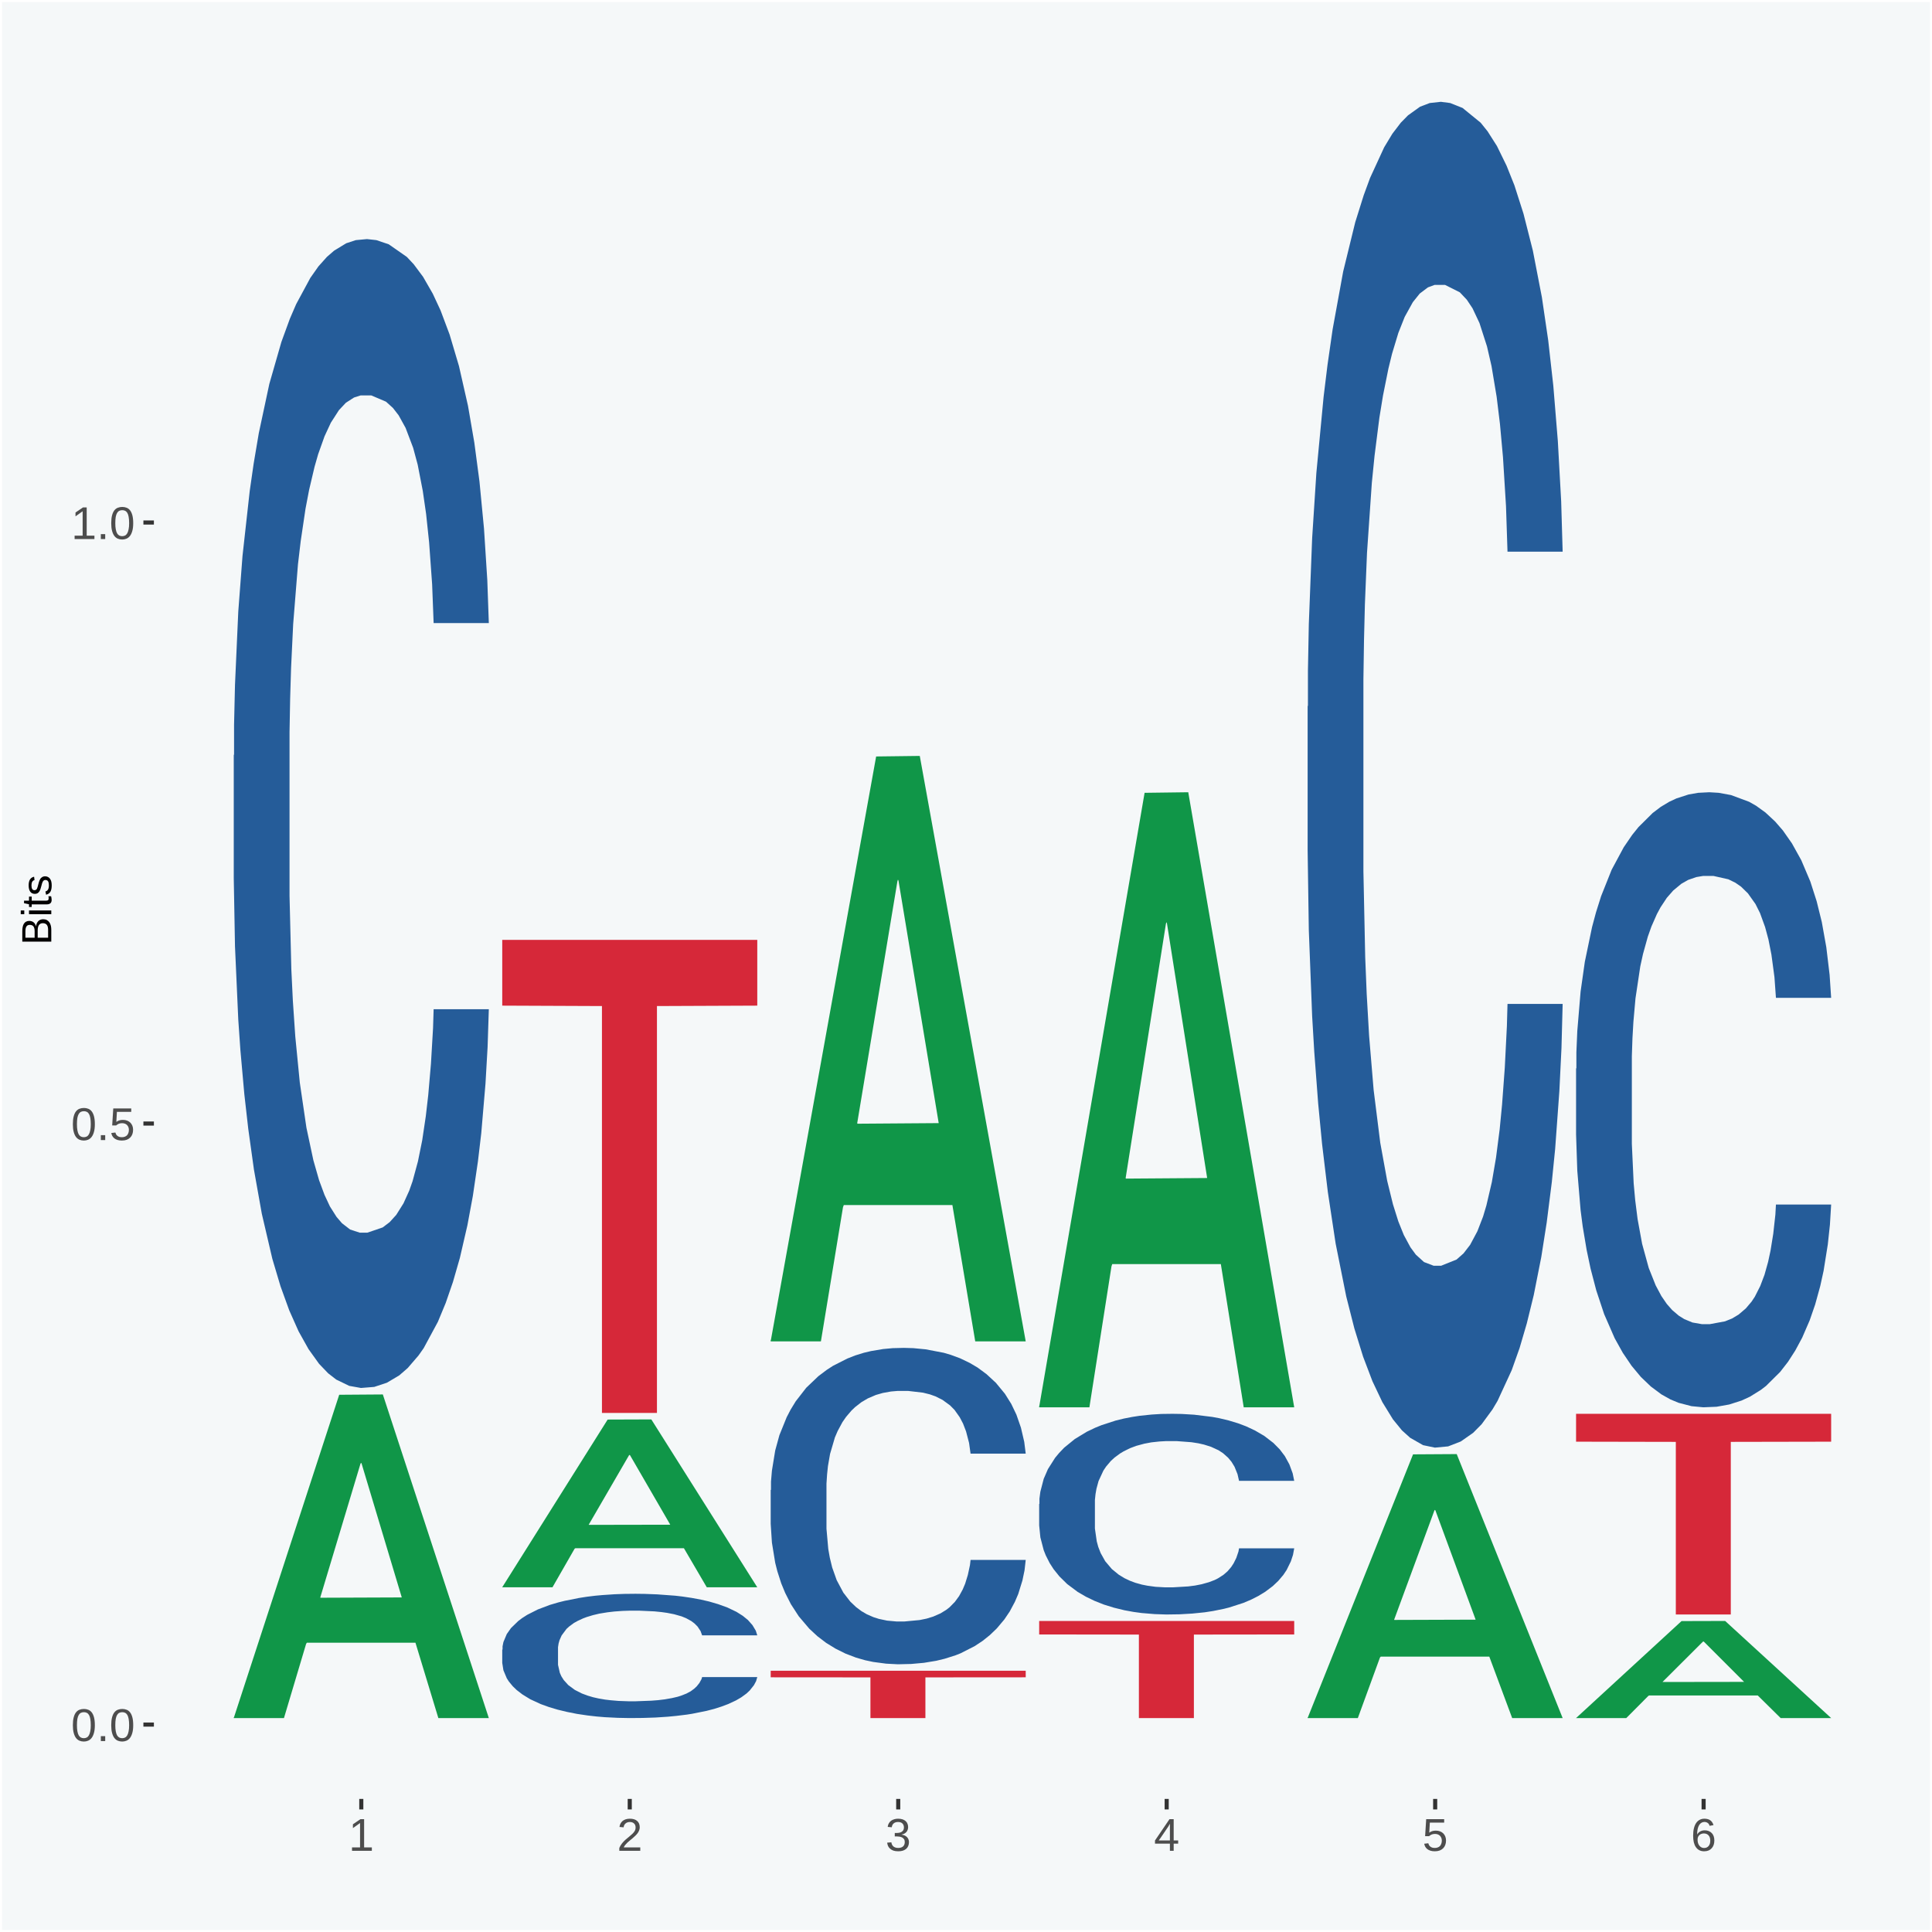
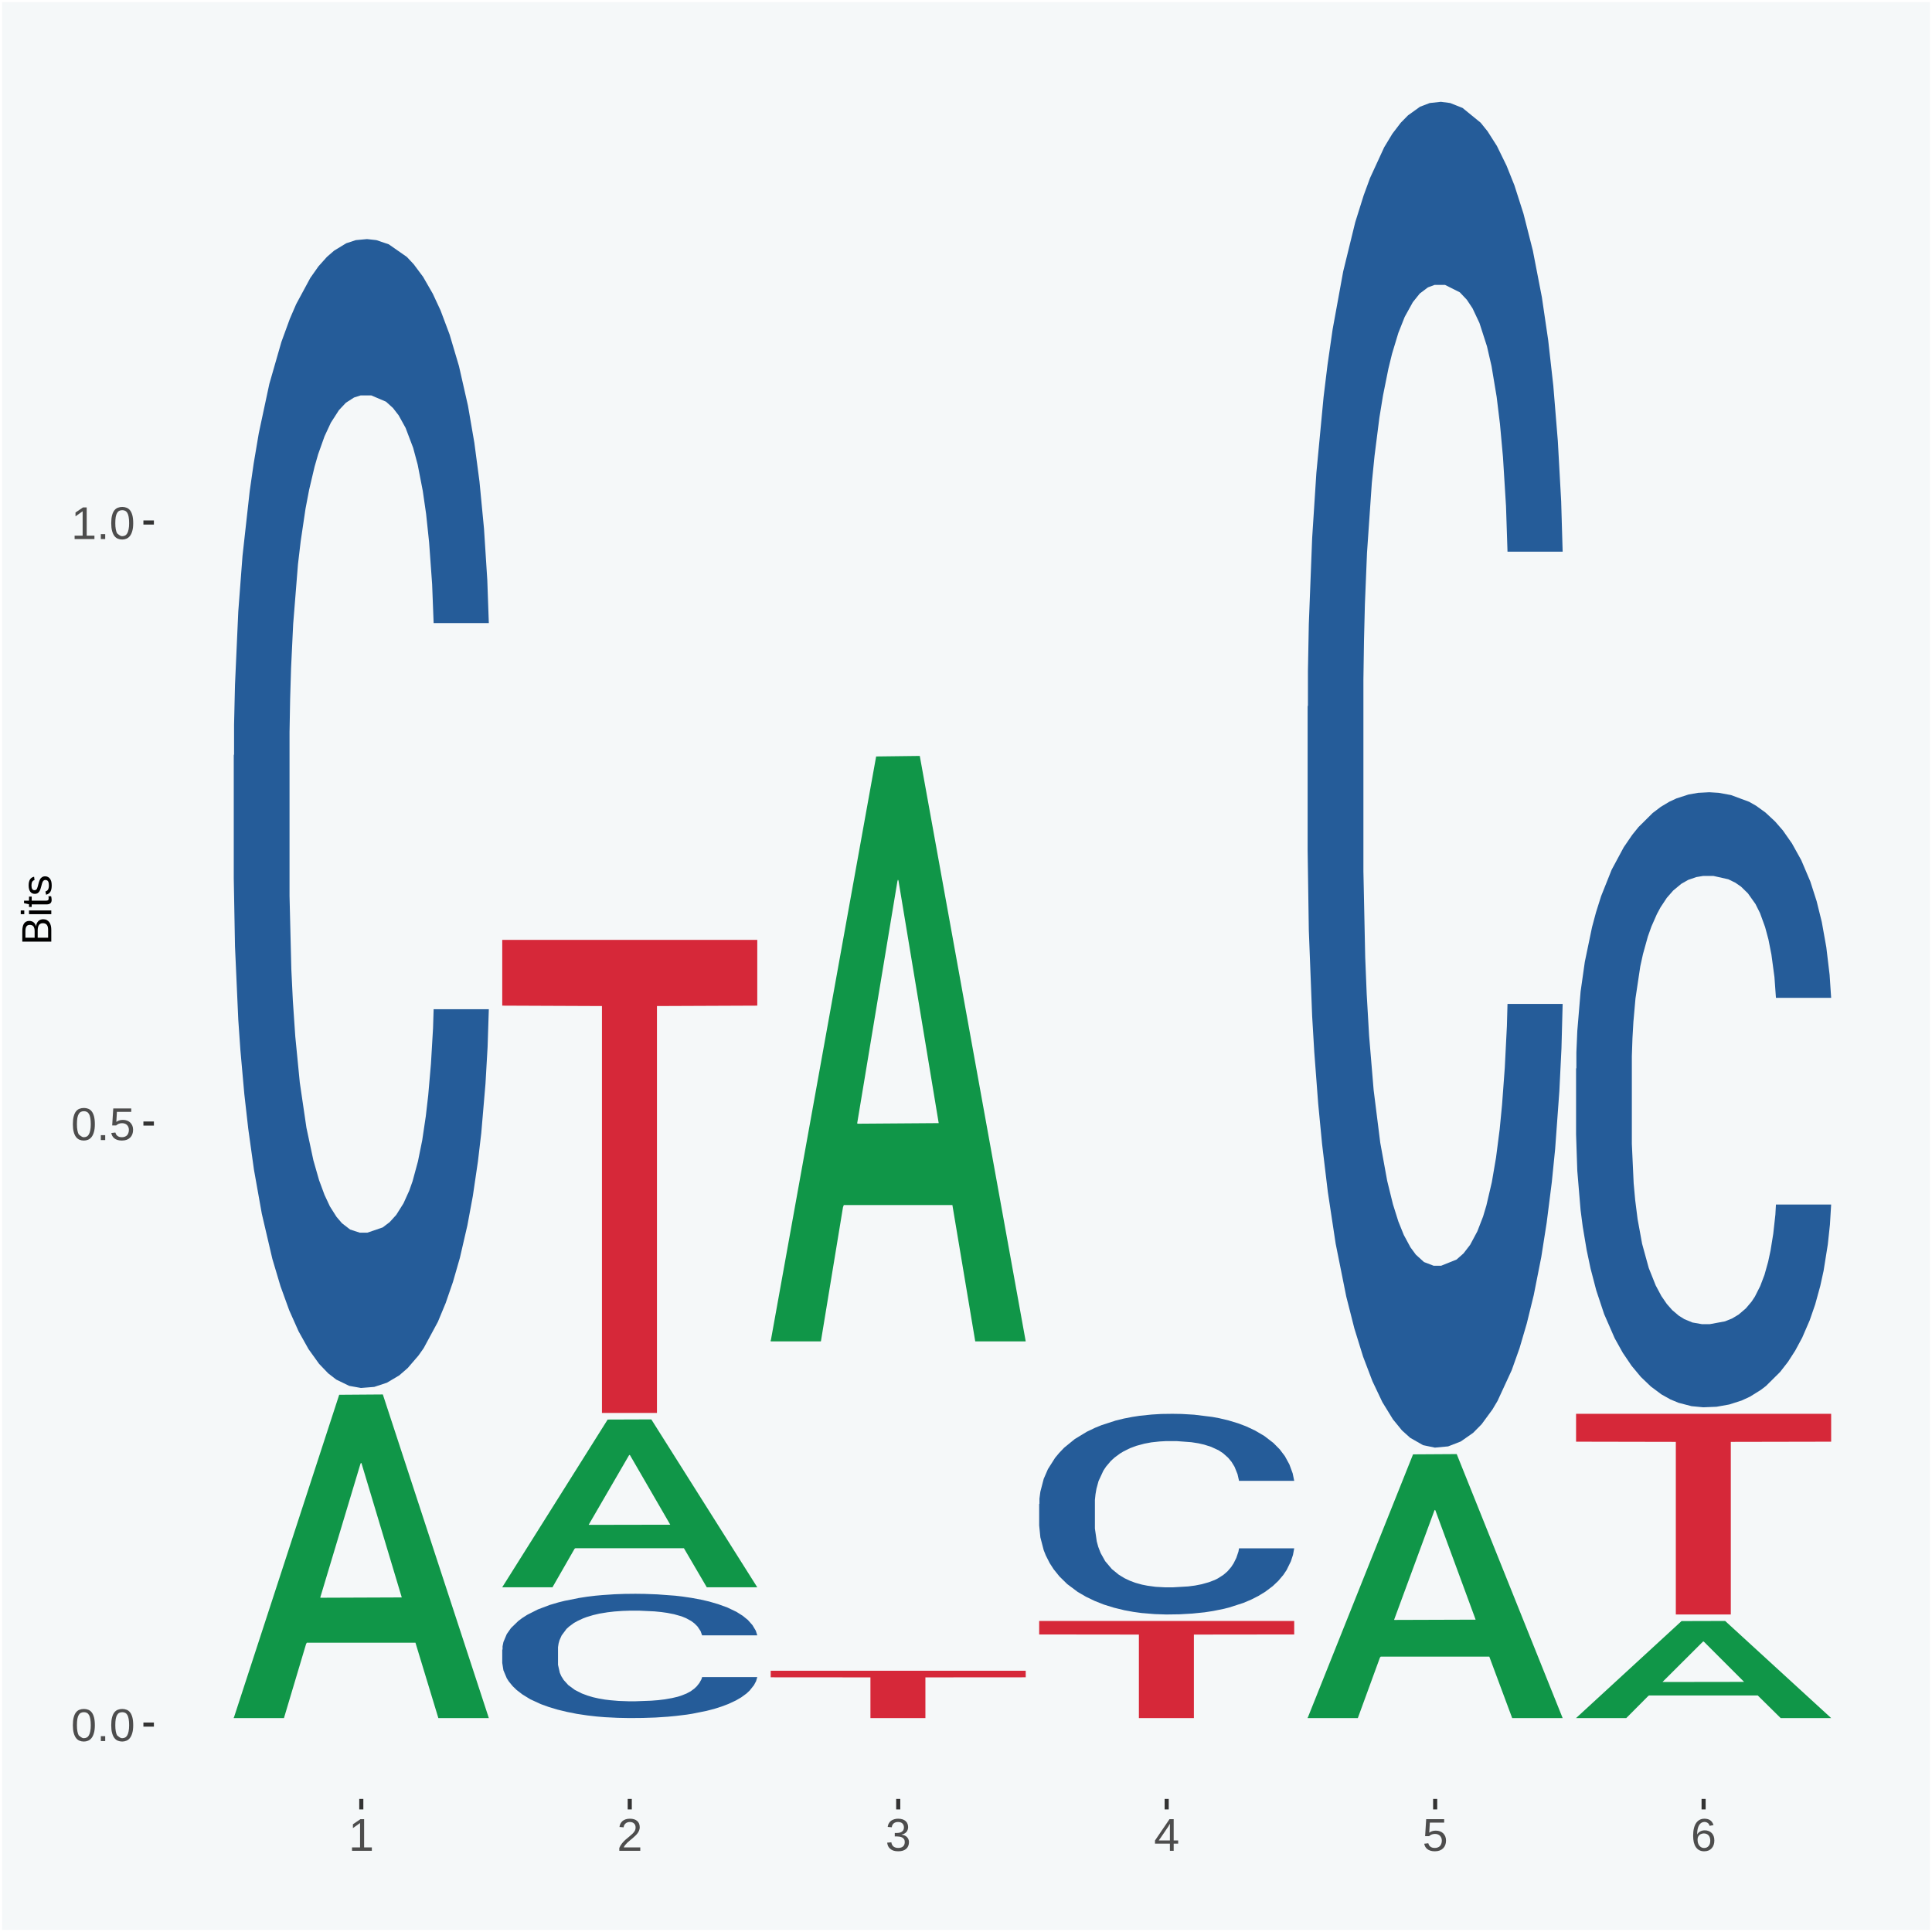
<svg xmlns="http://www.w3.org/2000/svg" xmlns:xlink="http://www.w3.org/1999/xlink" width="504pt" height="504pt" viewBox="0 0 504 504" version="1.1">
  <defs>
    <g>
      <symbol overflow="visible" id="glyph0-0">
        <path style="stroke:none;" d="M 0.406 0 L 0.406 -8 L 3.594 -8 L 3.594 0 Z M 0.797 -0.406 L 3.188 -0.406 L 3.188 -7.594 L 0.797 -7.594 Z M 0.797 -0.406 " />
      </symbol>
      <symbol overflow="visible" id="glyph0-1">
-         <path style="stroke:none;" d="M 6.203 -4.125 C 6.203 -3.332 6.125 -2.664 5.969 -2.125 C 5.82 -1.582 5.617 -1.145 5.359 -0.812 C 5.098 -0.477 4.789 -0.238 4.438 -0.094 C 4.094 0.051 3.723 0.125 3.328 0.125 C 2.922 0.125 2.539 0.051 2.188 -0.094 C 1.844 -0.238 1.539 -0.477 1.281 -0.812 C 1.031 -1.145 0.832 -1.582 0.688 -2.125 C 0.539 -2.664 0.469 -3.332 0.469 -4.125 C 0.469 -4.957 0.539 -5.645 0.688 -6.188 C 0.832 -6.738 1.035 -7.176 1.297 -7.5 C 1.555 -7.82 1.859 -8.047 2.203 -8.172 C 2.555 -8.305 2.941 -8.375 3.359 -8.375 C 3.754 -8.375 4.125 -8.305 4.469 -8.172 C 4.812 -8.047 5.113 -7.82 5.375 -7.5 C 5.633 -7.176 5.836 -6.738 5.984 -6.188 C 6.129 -5.645 6.203 -4.957 6.203 -4.125 Z M 5.141 -4.125 C 5.141 -4.781 5.098 -5.328 5.016 -5.766 C 4.941 -6.203 4.828 -6.551 4.672 -6.812 C 4.516 -7.07 4.328 -7.254 4.109 -7.359 C 3.891 -7.473 3.641 -7.531 3.359 -7.531 C 3.055 -7.531 2.789 -7.473 2.562 -7.359 C 2.344 -7.254 2.156 -7.07 2 -6.812 C 1.844 -6.551 1.723 -6.203 1.641 -5.766 C 1.566 -5.328 1.531 -4.781 1.531 -4.125 C 1.531 -3.5 1.57 -2.969 1.656 -2.531 C 1.738 -2.094 1.852 -1.742 2 -1.484 C 2.156 -1.223 2.344 -1.035 2.562 -0.922 C 2.789 -0.805 3.047 -0.75 3.328 -0.75 C 3.609 -0.75 3.859 -0.805 4.078 -0.922 C 4.305 -1.035 4.492 -1.223 4.641 -1.484 C 4.797 -1.742 4.914 -2.094 5 -2.531 C 5.094 -2.969 5.141 -3.5 5.141 -4.125 Z M 5.141 -4.125 " />
+         <path style="stroke:none;" d="M 6.203 -4.125 C 6.203 -3.332 6.125 -2.664 5.969 -2.125 C 5.82 -1.582 5.617 -1.145 5.359 -0.812 C 5.098 -0.477 4.789 -0.238 4.438 -0.094 C 4.094 0.051 3.723 0.125 3.328 0.125 C 2.922 0.125 2.539 0.051 2.188 -0.094 C 1.844 -0.238 1.539 -0.477 1.281 -0.812 C 1.031 -1.145 0.832 -1.582 0.688 -2.125 C 0.539 -2.664 0.469 -3.332 0.469 -4.125 C 0.469 -4.957 0.539 -5.645 0.688 -6.188 C 0.832 -6.738 1.035 -7.176 1.297 -7.5 C 1.555 -7.82 1.859 -8.047 2.203 -8.172 C 2.555 -8.305 2.941 -8.375 3.359 -8.375 C 3.754 -8.375 4.125 -8.305 4.469 -8.172 C 4.812 -8.047 5.113 -7.82 5.375 -7.5 C 5.633 -7.176 5.836 -6.738 5.984 -6.188 C 6.129 -5.645 6.203 -4.957 6.203 -4.125 Z M 5.141 -4.125 C 5.141 -4.781 5.098 -5.328 5.016 -5.766 C 4.941 -6.203 4.828 -6.551 4.672 -6.812 C 4.516 -7.07 4.328 -7.254 4.109 -7.359 C 3.891 -7.473 3.641 -7.531 3.359 -7.531 C 3.055 -7.531 2.789 -7.473 2.562 -7.359 C 2.344 -7.254 2.156 -7.07 2 -6.812 C 1.844 -6.551 1.723 -6.203 1.641 -5.766 C 1.566 -5.328 1.531 -4.781 1.531 -4.125 C 1.531 -3.5 1.57 -2.969 1.656 -2.531 C 1.738 -2.094 1.852 -1.742 2 -1.484 C 2.789 -0.805 3.047 -0.75 3.328 -0.75 C 3.609 -0.75 3.859 -0.805 4.078 -0.922 C 4.305 -1.035 4.492 -1.223 4.641 -1.484 C 4.797 -1.742 4.914 -2.094 5 -2.531 C 5.094 -2.969 5.141 -3.5 5.141 -4.125 Z M 5.141 -4.125 " />
      </symbol>
      <symbol overflow="visible" id="glyph0-2">
        <path style="stroke:none;" d="M 1.094 0 L 1.094 -1.281 L 2.234 -1.281 L 2.234 0 Z M 1.094 0 " />
      </symbol>
      <symbol overflow="visible" id="glyph0-3">
        <path style="stroke:none;" d="M 6.172 -2.688 C 6.172 -2.27 6.109 -1.891 5.984 -1.547 C 5.859 -1.203 5.672 -0.906 5.422 -0.656 C 5.18 -0.414 4.879 -0.223 4.516 -0.078 C 4.148 0.055 3.723 0.125 3.234 0.125 C 2.805 0.125 2.43 0.07 2.109 -0.031 C 1.785 -0.133 1.508 -0.273 1.281 -0.453 C 1.062 -0.629 0.883 -0.836 0.75 -1.078 C 0.625 -1.316 0.535 -1.57 0.484 -1.844 L 1.547 -1.969 C 1.586 -1.812 1.645 -1.66 1.719 -1.516 C 1.801 -1.367 1.91 -1.238 2.047 -1.125 C 2.18 -1.008 2.348 -0.914 2.547 -0.844 C 2.742 -0.781 2.984 -0.75 3.266 -0.75 C 3.535 -0.75 3.781 -0.789 4 -0.875 C 4.227 -0.957 4.422 -1.078 4.578 -1.234 C 4.734 -1.398 4.852 -1.602 4.938 -1.844 C 5.031 -2.082 5.078 -2.359 5.078 -2.672 C 5.078 -2.922 5.035 -3.148 4.953 -3.359 C 4.867 -3.578 4.75 -3.766 4.594 -3.922 C 4.445 -4.078 4.258 -4.195 4.031 -4.281 C 3.812 -4.363 3.562 -4.406 3.281 -4.406 C 3.113 -4.406 2.953 -4.391 2.797 -4.359 C 2.648 -4.328 2.516 -4.285 2.391 -4.234 C 2.266 -4.18 2.148 -4.117 2.047 -4.047 C 1.941 -3.973 1.844 -3.895 1.75 -3.812 L 0.719 -3.812 L 1 -8.25 L 5.688 -8.25 L 5.688 -7.359 L 1.953 -7.359 L 1.797 -4.734 C 1.984 -4.879 2.219 -5.004 2.5 -5.109 C 2.781 -5.211 3.113 -5.266 3.5 -5.266 C 3.914 -5.266 4.285 -5.203 4.609 -5.078 C 4.941 -4.953 5.223 -4.773 5.453 -4.547 C 5.68 -4.316 5.859 -4.047 5.984 -3.734 C 6.109 -3.422 6.172 -3.07 6.172 -2.688 Z M 6.172 -2.688 " />
      </symbol>
      <symbol overflow="visible" id="glyph0-4">
        <path style="stroke:none;" d="M 0.922 0 L 0.922 -0.891 L 3.016 -0.891 L 3.016 -7.25 L 1.156 -5.922 L 1.156 -6.922 L 3.109 -8.25 L 4.078 -8.25 L 4.078 -0.891 L 6.094 -0.891 L 6.094 0 Z M 0.922 0 " />
      </symbol>
      <symbol overflow="visible" id="glyph0-5">
        <path style="stroke:none;" d="M 0.609 0 L 0.609 -0.75 C 0.805 -1.207 1.047 -1.609 1.328 -1.953 C 1.617 -2.305 1.922 -2.625 2.234 -2.906 C 2.555 -3.188 2.867 -3.445 3.172 -3.688 C 3.484 -3.938 3.766 -4.18 4.016 -4.422 C 4.266 -4.66 4.469 -4.91 4.625 -5.172 C 4.781 -5.441 4.859 -5.742 4.859 -6.078 C 4.859 -6.316 4.82 -6.523 4.75 -6.703 C 4.676 -6.879 4.57 -7.023 4.438 -7.141 C 4.312 -7.266 4.156 -7.359 3.969 -7.422 C 3.781 -7.484 3.578 -7.516 3.359 -7.516 C 3.141 -7.516 2.938 -7.484 2.75 -7.422 C 2.57 -7.367 2.41 -7.281 2.266 -7.156 C 2.117 -7.039 2 -6.895 1.906 -6.719 C 1.812 -6.551 1.754 -6.352 1.734 -6.125 L 0.656 -6.219 C 0.688 -6.508 0.766 -6.785 0.891 -7.047 C 1.023 -7.316 1.203 -7.551 1.422 -7.75 C 1.648 -7.945 1.922 -8.098 2.234 -8.203 C 2.555 -8.316 2.93 -8.375 3.359 -8.375 C 3.766 -8.375 4.125 -8.328 4.438 -8.234 C 4.758 -8.141 5.031 -7.992 5.25 -7.797 C 5.477 -7.609 5.648 -7.375 5.766 -7.094 C 5.879 -6.812 5.938 -6.488 5.938 -6.125 C 5.938 -5.844 5.883 -5.578 5.781 -5.328 C 5.688 -5.078 5.555 -4.836 5.391 -4.609 C 5.223 -4.379 5.031 -4.16 4.812 -3.953 C 4.594 -3.742 4.363 -3.535 4.125 -3.328 C 3.895 -3.129 3.656 -2.93 3.406 -2.734 C 3.164 -2.535 2.938 -2.336 2.719 -2.141 C 2.508 -1.941 2.32 -1.738 2.156 -1.531 C 1.988 -1.332 1.859 -1.117 1.766 -0.891 L 6.078 -0.891 L 6.078 0 Z M 0.609 0 " />
      </symbol>
      <symbol overflow="visible" id="glyph0-6">
        <path style="stroke:none;" d="M 6.141 -2.281 C 6.141 -1.906 6.078 -1.566 5.953 -1.266 C 5.836 -0.973 5.66 -0.723 5.422 -0.516 C 5.18 -0.305 4.883 -0.145 4.531 -0.031 C 4.188 0.07 3.789 0.125 3.344 0.125 C 2.832 0.125 2.398 0.062 2.047 -0.062 C 1.703 -0.195 1.414 -0.367 1.188 -0.578 C 0.957 -0.785 0.785 -1.02 0.672 -1.281 C 0.566 -1.551 0.492 -1.832 0.453 -2.125 L 1.547 -2.219 C 1.578 -2 1.633 -1.801 1.719 -1.625 C 1.801 -1.445 1.914 -1.289 2.062 -1.156 C 2.207 -1.031 2.383 -0.93 2.594 -0.859 C 2.801 -0.785 3.051 -0.75 3.344 -0.75 C 3.875 -0.75 4.289 -0.879 4.594 -1.141 C 4.895 -1.41 5.047 -1.801 5.047 -2.312 C 5.047 -2.613 4.977 -2.859 4.844 -3.047 C 4.707 -3.234 4.539 -3.379 4.344 -3.484 C 4.145 -3.586 3.926 -3.656 3.688 -3.688 C 3.445 -3.727 3.227 -3.75 3.031 -3.75 L 2.438 -3.75 L 2.438 -4.656 L 3.016 -4.656 C 3.211 -4.656 3.414 -4.676 3.625 -4.719 C 3.844 -4.758 4.039 -4.832 4.219 -4.938 C 4.395 -5.051 4.539 -5.195 4.656 -5.375 C 4.77 -5.562 4.828 -5.797 4.828 -6.078 C 4.828 -6.523 4.695 -6.875 4.438 -7.125 C 4.188 -7.383 3.801 -7.516 3.281 -7.516 C 2.82 -7.516 2.445 -7.395 2.156 -7.156 C 1.875 -6.914 1.707 -6.578 1.656 -6.141 L 0.594 -6.234 C 0.633 -6.598 0.734 -6.91 0.891 -7.172 C 1.047 -7.441 1.242 -7.664 1.484 -7.844 C 1.734 -8.02 2.008 -8.148 2.312 -8.234 C 2.625 -8.328 2.953 -8.375 3.297 -8.375 C 3.754 -8.375 4.148 -8.316 4.484 -8.203 C 4.816 -8.086 5.086 -7.93 5.297 -7.734 C 5.516 -7.535 5.672 -7.301 5.766 -7.031 C 5.867 -6.77 5.922 -6.488 5.922 -6.188 C 5.922 -5.945 5.883 -5.723 5.812 -5.516 C 5.75 -5.305 5.645 -5.113 5.5 -4.938 C 5.363 -4.77 5.188 -4.625 4.969 -4.5 C 4.75 -4.383 4.488 -4.297 4.188 -4.234 L 4.188 -4.219 C 4.52 -4.176 4.805 -4.098 5.047 -3.984 C 5.297 -3.867 5.5 -3.723 5.656 -3.547 C 5.82 -3.379 5.941 -3.188 6.016 -2.969 C 6.098 -2.75 6.141 -2.52 6.141 -2.281 Z M 6.141 -2.281 " />
      </symbol>
      <symbol overflow="visible" id="glyph0-7">
        <path style="stroke:none;" d="M 5.156 -1.875 L 5.156 0 L 4.172 0 L 4.172 -1.875 L 0.281 -1.875 L 0.281 -2.688 L 4.062 -8.25 L 5.156 -8.25 L 5.156 -2.703 L 6.328 -2.703 L 6.328 -1.875 Z M 4.172 -7.062 C 4.16 -7.039 4.141 -7.004 4.109 -6.953 C 4.078 -6.898 4.039 -6.836 4 -6.766 C 3.957 -6.691 3.914 -6.617 3.875 -6.547 C 3.844 -6.473 3.812 -6.414 3.781 -6.375 L 1.656 -3.25 C 1.633 -3.219 1.602 -3.176 1.562 -3.125 C 1.531 -3.07 1.492 -3.02 1.453 -2.969 C 1.422 -2.914 1.383 -2.863 1.344 -2.812 C 1.301 -2.77 1.27 -2.734 1.25 -2.703 L 4.172 -2.703 Z M 4.172 -7.062 " />
      </symbol>
      <symbol overflow="visible" id="glyph0-8">
        <path style="stroke:none;" d="M 6.141 -2.703 C 6.141 -2.285 6.082 -1.906 5.969 -1.562 C 5.852 -1.219 5.68 -0.922 5.453 -0.672 C 5.234 -0.422 4.957 -0.223 4.625 -0.078 C 4.289 0.055 3.91 0.125 3.484 0.125 C 3.004 0.125 2.582 0.031 2.219 -0.156 C 1.863 -0.344 1.566 -0.609 1.328 -0.953 C 1.086 -1.297 0.906 -1.719 0.781 -2.219 C 0.664 -2.727 0.609 -3.301 0.609 -3.938 C 0.609 -4.676 0.676 -5.32 0.812 -5.875 C 0.945 -6.426 1.141 -6.883 1.391 -7.25 C 1.648 -7.625 1.961 -7.906 2.328 -8.094 C 2.691 -8.281 3.102 -8.375 3.562 -8.375 C 3.844 -8.375 4.102 -8.344 4.344 -8.281 C 4.594 -8.227 4.816 -8.133 5.016 -8 C 5.223 -7.875 5.398 -7.703 5.547 -7.484 C 5.703 -7.273 5.828 -7.016 5.922 -6.703 L 4.906 -6.516 C 4.801 -6.867 4.629 -7.125 4.391 -7.281 C 4.148 -7.445 3.867 -7.531 3.547 -7.531 C 3.266 -7.531 3.004 -7.457 2.766 -7.312 C 2.535 -7.176 2.336 -6.973 2.172 -6.703 C 2.004 -6.43 1.875 -6.086 1.781 -5.672 C 1.695 -5.266 1.656 -4.789 1.656 -4.25 C 1.852 -4.602 2.125 -4.875 2.469 -5.062 C 2.812 -5.25 3.207 -5.344 3.656 -5.344 C 4.031 -5.344 4.367 -5.281 4.672 -5.156 C 4.984 -5.031 5.25 -4.852 5.469 -4.625 C 5.688 -4.406 5.852 -4.129 5.969 -3.797 C 6.082 -3.473 6.141 -3.109 6.141 -2.703 Z M 5.078 -2.656 C 5.078 -2.938 5.039 -3.191 4.969 -3.422 C 4.895 -3.66 4.785 -3.859 4.641 -4.016 C 4.504 -4.18 4.332 -4.305 4.125 -4.391 C 3.926 -4.484 3.688 -4.531 3.406 -4.531 C 3.219 -4.531 3.023 -4.5 2.828 -4.438 C 2.629 -4.383 2.453 -4.289 2.297 -4.156 C 2.141 -4.031 2.008 -3.863 1.906 -3.656 C 1.812 -3.457 1.766 -3.207 1.766 -2.906 C 1.766 -2.602 1.801 -2.316 1.875 -2.047 C 1.957 -1.785 2.07 -1.555 2.219 -1.359 C 2.363 -1.172 2.539 -1.02 2.75 -0.906 C 2.957 -0.789 3.191 -0.734 3.453 -0.734 C 3.703 -0.734 3.926 -0.773 4.125 -0.859 C 4.332 -0.953 4.504 -1.082 4.641 -1.25 C 4.785 -1.414 4.895 -1.613 4.969 -1.844 C 5.039 -2.082 5.078 -2.352 5.078 -2.656 Z M 5.078 -2.656 " />
      </symbol>
      <symbol overflow="visible" id="glyph1-0">
        <path style="stroke:none;" d="M 0 -0.359 L -7.328 -0.359 L -7.328 -3.281 L 0 -3.281 Z M -0.359 -0.734 L -0.359 -2.922 L -6.969 -2.922 L -6.969 -0.734 Z M -0.359 -0.734 " />
      </symbol>
      <symbol overflow="visible" id="glyph1-1">
        <path style="stroke:none;" d="M -2.125 -6.75 C -1.75 -6.75 -1.426 -6.676 -1.156 -6.531 C -0.883 -6.383 -0.66 -6.18 -0.484 -5.922 C -0.316 -5.672 -0.191 -5.375 -0.109 -5.031 C -0.035 -4.695 0 -4.344 0 -3.969 L 0 -0.906 L -7.562 -0.906 L -7.562 -3.656 C -7.562 -4.07 -7.523 -4.441 -7.453 -4.766 C -7.391 -5.098 -7.281 -5.379 -7.125 -5.609 C -6.977 -5.836 -6.789 -6.008 -6.562 -6.125 C -6.332 -6.25 -6.055 -6.312 -5.734 -6.312 C -5.523 -6.312 -5.328 -6.281 -5.141 -6.219 C -4.953 -6.164 -4.781 -6.078 -4.625 -5.953 C -4.477 -5.836 -4.348 -5.688 -4.234 -5.5 C -4.129 -5.32 -4.047 -5.113 -3.984 -4.875 C -3.953 -5.176 -3.883 -5.441 -3.781 -5.672 C -3.676 -5.91 -3.539 -6.109 -3.375 -6.266 C -3.219 -6.43 -3.031 -6.551 -2.812 -6.625 C -2.602 -6.707 -2.375 -6.75 -2.125 -6.75 Z M -5.609 -5.281 C -6.016 -5.281 -6.305 -5.141 -6.484 -4.859 C -6.66 -4.586 -6.75 -4.188 -6.75 -3.656 L -6.75 -1.922 L -4.344 -1.922 L -4.344 -3.656 C -4.344 -3.957 -4.375 -4.211 -4.438 -4.422 C -4.5 -4.629 -4.582 -4.797 -4.688 -4.922 C -4.801 -5.047 -4.93 -5.133 -5.078 -5.188 C -5.234 -5.25 -5.41 -5.281 -5.609 -5.281 Z M -2.219 -5.719 C -2.457 -5.719 -2.66 -5.672 -2.828 -5.578 C -2.992 -5.492 -3.129 -5.367 -3.234 -5.203 C -3.348 -5.047 -3.426 -4.848 -3.469 -4.609 C -3.52 -4.379 -3.547 -4.125 -3.547 -3.844 L -3.547 -1.922 L -0.828 -1.922 L -0.828 -3.922 C -0.828 -4.18 -0.848 -4.422 -0.891 -4.641 C -0.93 -4.859 -1.004 -5.047 -1.109 -5.203 C -1.211 -5.367 -1.352 -5.492 -1.531 -5.578 C -1.719 -5.672 -1.945 -5.719 -2.219 -5.719 Z M -2.219 -5.719 " />
      </symbol>
      <symbol overflow="visible" id="glyph1-2">
        <path style="stroke:none;" d="M -7.047 -0.734 L -7.969 -0.734 L -7.969 -1.703 L -7.047 -1.703 Z M 0 -0.734 L -5.812 -0.734 L -5.812 -1.703 L 0 -1.703 Z M 0 -0.734 " />
      </symbol>
      <symbol overflow="visible" id="glyph1-3">
        <path style="stroke:none;" d="M -0.047 -2.969 C -0.004 -2.82 0.023 -2.672 0.047 -2.516 C 0.078 -2.367 0.094 -2.195 0.094 -2 C 0.094 -1.227 -0.348 -0.844 -1.234 -0.844 L -5.109 -0.844 L -5.109 -0.172 L -5.812 -0.172 L -5.812 -0.875 L -7.109 -1.156 L -7.109 -1.812 L -5.812 -1.812 L -5.812 -2.875 L -5.109 -2.875 L -5.109 -1.812 L -1.438 -1.812 C -1.156 -1.812 -0.957 -1.852 -0.844 -1.938 C -0.738 -2.031 -0.688 -2.191 -0.688 -2.422 C -0.688 -2.516 -0.691 -2.602 -0.703 -2.688 C -0.711 -2.77 -0.727 -2.863 -0.75 -2.969 Z M -0.047 -2.969 " />
      </symbol>
      <symbol overflow="visible" id="glyph1-4">
        <path style="stroke:none;" d="M -1.609 -5.109 C -1.336 -5.109 -1.094 -5.051 -0.875 -4.938 C -0.664 -4.832 -0.488 -4.68 -0.344 -4.484 C -0.195 -4.285 -0.082 -4.039 0 -3.75 C 0.07 -3.457 0.109 -3.125 0.109 -2.75 C 0.109 -2.406 0.082 -2.098 0.031 -1.828 C -0.02 -1.555 -0.102 -1.316 -0.219 -1.109 C -0.332 -0.91 -0.484 -0.742 -0.672 -0.609 C -0.859 -0.473 -1.086 -0.375 -1.359 -0.312 L -1.531 -1.156 C -1.219 -1.238 -0.988 -1.41 -0.844 -1.672 C -0.695 -1.93 -0.625 -2.289 -0.625 -2.75 C -0.625 -2.957 -0.641 -3.145 -0.672 -3.312 C -0.703 -3.488 -0.75 -3.641 -0.812 -3.766 C -0.883 -3.891 -0.977 -3.984 -1.094 -4.047 C -1.207 -4.117 -1.352 -4.156 -1.531 -4.156 C -1.707 -4.156 -1.848 -4.113 -1.953 -4.031 C -2.066 -3.957 -2.16 -3.844 -2.234 -3.688 C -2.316 -3.539 -2.383 -3.363 -2.438 -3.156 C -2.5 -2.945 -2.562 -2.719 -2.625 -2.469 C -2.688 -2.238 -2.754 -2.008 -2.828 -1.781 C -2.898 -1.551 -3 -1.344 -3.125 -1.156 C -3.25 -0.969 -3.398 -0.816 -3.578 -0.703 C -3.766 -0.586 -4 -0.531 -4.281 -0.531 C -4.812 -0.531 -5.211 -0.719 -5.484 -1.094 C -5.766 -1.477 -5.906 -2.031 -5.906 -2.75 C -5.906 -3.395 -5.789 -3.906 -5.562 -4.281 C -5.332 -4.656 -4.973 -4.895 -4.484 -5 L -4.375 -4.125 C -4.52 -4.094 -4.645 -4.035 -4.75 -3.953 C -4.852 -3.867 -4.938 -3.766 -5 -3.641 C -5.062 -3.516 -5.102 -3.375 -5.125 -3.219 C -5.156 -3.07 -5.172 -2.914 -5.172 -2.75 C -5.172 -2.312 -5.102 -1.988 -4.969 -1.781 C -4.844 -1.582 -4.645 -1.484 -4.375 -1.484 C -4.219 -1.484 -4.086 -1.52 -3.984 -1.594 C -3.879 -1.664 -3.789 -1.77 -3.719 -1.906 C -3.656 -2.051 -3.598 -2.219 -3.547 -2.406 C -3.492 -2.602 -3.438 -2.816 -3.375 -3.047 C -3.332 -3.203 -3.289 -3.359 -3.25 -3.516 C -3.207 -3.68 -3.156 -3.836 -3.094 -3.984 C -3.031 -4.141 -2.957 -4.285 -2.875 -4.422 C -2.789 -4.555 -2.688 -4.672 -2.562 -4.766 C -2.445 -4.867 -2.312 -4.953 -2.156 -5.016 C -2 -5.078 -1.816 -5.109 -1.609 -5.109 Z M -1.609 -5.109 " />
      </symbol>
    </g>
    <clipPath id="clip1">
      <path d="M 40.148 5.48 L 498.52 5.48 L 498.52 469.281 L 40.148 469.281 Z M 40.148 5.48 " />
    </clipPath>
  </defs>
  <g id="surface1">
    <rect x="0" y="0" width="504" height="504" style="fill:rgb(96.078%,97.255%,97.647%);fill-opacity:1;stroke:none;" />
    <path style="fill:none;stroke-width:1.07;stroke-linecap:round;stroke-linejoin:round;stroke:rgb(100%,100%,100%);stroke-opacity:1;stroke-miterlimit:10;" d="M 0 0 L 504 0 L 504 504 L 0 504 Z M 0 0 " transform="matrix(1,0,0,-1,0,504)" />
    <g clip-path="url(#clip1)" clip-rule="nonzero">
      <path style=" stroke:none;fill-rule:nonzero;fill:rgb(96.078%,97.255%,97.647%);fill-opacity:1;" d="M 40.148 469.281 L 498.52 469.281 L 498.52 5.48 L 40.148 5.48 Z M 40.148 469.281 " />
    </g>
    <path style=" stroke:none;fill-rule:nonzero;fill:rgb(6.274%,58.824%,28.235%);fill-opacity:1;" d="M 60.98 448.039 L 61.051 447.961 L 88.488 363.852 L 99.871 363.77 L 127.52 448.191 L 114.352 448.191 L 108.379 428.531 L 80.051 428.531 L 79.852 428.852 L 74.078 448.191 L 60.98 448.191 L 60.98 448.039 L 83.621 416.801 L 104.809 416.719 L 94.32 381.77 L 94.18 381.609 L 94.039 381.84 L 83.551 416.719 L 83.621 416.801 Z M 60.98 448.039 " />
    <path style=" stroke:none;fill-rule:nonzero;fill:rgb(14.51%,36.078%,60.001%);fill-opacity:1;" d="M 60.98 197.031 L 61.059 196.762 L 61.059 189.09 L 61.301 178.691 L 62.16 159.531 L 63.262 145.031 L 65.148 128.059 L 66.172 120.941 L 67.512 113 L 70.262 100.141 L 73.41 89.191 L 75.609 83.172 L 77.262 79.34 L 80.961 72.488 L 83.078 69.48 L 85.281 67.02 L 87.172 65.379 L 90.32 63.461 L 92.828 62.641 L 95.738 62.371 L 98.18 62.641 L 101.41 63.73 L 106.129 67.02 L 107.93 68.941 L 110.371 72.219 L 112.891 76.602 L 114.93 80.98 L 117.289 87.27 L 119.73 95.488 L 122.09 105.891 L 123.738 115.469 L 125.078 125.59 L 126.262 137.91 L 127.121 151.32 L 127.52 162.539 L 113.121 162.539 L 112.73 152.422 L 111.941 141.469 L 111.16 134.078 L 110.289 128.059 L 108.961 121.211 L 107.781 116.828 L 105.809 111.629 L 104 108.352 L 102.512 106.43 L 100.699 104.789 L 96.852 103.148 L 94.09 103.148 L 92.359 103.699 L 90.238 105.059 L 88.43 106.98 L 86.309 110.27 L 84.66 113.82 L 83 118.48 L 82.059 121.762 L 80.641 127.781 L 79.699 132.711 L 78.441 141.191 L 77.73 147.219 L 76.48 162.82 L 75.93 174.309 L 75.691 182.25 L 75.531 191.012 L 75.531 233.711 L 76 252.871 L 76.398 261.078 L 77.031 270.391 L 78.211 282.43 L 79.941 294.199 L 81.75 302.68 L 83.238 307.879 L 84.66 311.719 L 86.07 314.73 L 87.801 317.461 L 89.219 319.109 L 91.34 320.75 L 93.859 321.57 L 95.82 321.57 L 99.828 320.199 L 101.641 318.828 L 103.371 316.922 L 105.262 313.91 L 106.75 310.621 L 107.621 308.16 L 109.031 302.961 L 110.141 297.48 L 111.078 291.191 L 111.711 285.711 L 112.422 277.5 L 112.969 268.199 L 113.121 263.27 L 127.52 263.27 L 127.199 273.121 L 126.648 282.699 L 125.551 295.57 L 124.68 302.961 L 123.352 311.988 L 121.93 319.648 L 119.969 328.141 L 118.16 334.43 L 116.27 339.91 L 114.23 344.828 L 110.531 351.68 L 109.191 353.59 L 106.359 356.879 L 104.16 358.789 L 100.93 360.711 L 97.629 361.801 L 94.172 362.078 L 91.102 361.531 L 87.719 359.891 L 85.602 358.25 L 83.238 355.781 L 80.488 351.949 L 77.891 347.301 L 75.449 341.82 L 73.172 335.531 L 71.051 328.41 L 68.301 316.641 L 66.25 305.148 L 64.762 294.469 L 63.738 285.441 L 62.711 273.941 L 62.16 266.012 L 61.301 246.852 L 60.98 229.059 Z M 60.98 197.031 " />
    <path style=" stroke:none;fill-rule:nonzero;fill:rgb(6.274%,58.824%,28.235%);fill-opacity:1;" d="M 131.02 414 L 131.09 413.949 L 158.52 370.32 L 169.91 370.281 L 197.551 414.078 L 184.379 414.078 L 178.41 403.879 L 150.09 403.879 L 149.879 404.039 L 144.121 414.078 L 131.02 414.078 L 131.02 414 L 153.648 397.789 L 174.852 397.75 L 164.352 379.621 L 164.219 379.531 L 164.078 379.66 L 153.578 397.75 L 153.648 397.789 Z M 131.02 414 " />
    <path style=" stroke:none;fill-rule:nonzero;fill:rgb(14.51%,36.078%,60.001%);fill-opacity:1;" d="M 131.02 430.34 L 131.102 430.309 L 131.102 429.48 L 131.328 428.352 L 132.199 426.281 L 133.301 424.711 L 135.191 422.879 L 136.211 422.109 L 137.551 421.25 L 140.301 419.859 L 143.441 418.672 L 145.648 418.02 L 147.301 417.609 L 150.988 416.871 L 153.121 416.539 L 155.32 416.27 L 157.211 416.102 L 160.352 415.891 L 162.871 415.801 L 165.781 415.77 L 168.219 415.801 L 171.441 415.922 L 176.16 416.27 L 177.969 416.48 L 180.41 416.84 L 182.922 417.309 L 184.969 417.781 L 187.328 418.469 L 189.762 419.352 L 192.121 420.48 L 193.77 421.52 L 195.109 422.609 L 196.289 423.941 L 197.16 425.391 L 197.551 426.609 L 183.16 426.609 L 182.762 425.512 L 181.98 424.328 L 181.191 423.531 L 180.328 422.879 L 178.988 422.141 L 177.809 421.66 L 175.84 421.102 L 174.039 420.75 L 172.539 420.539 L 170.73 420.359 L 166.879 420.18 L 164.129 420.18 L 162.398 420.238 L 160.27 420.391 L 158.461 420.602 L 156.34 420.949 L 154.691 421.34 L 153.039 421.84 L 152.09 422.199 L 150.68 422.852 L 149.73 423.379 L 148.48 424.301 L 147.77 424.949 L 146.512 426.641 L 145.961 427.879 L 145.719 428.738 L 145.57 429.691 L 145.57 434.309 L 146.039 436.379 L 146.43 437.27 L 147.059 438.27 L 148.238 439.578 L 149.969 440.852 L 151.781 441.77 L 153.27 442.328 L 154.691 442.75 L 156.102 443.07 L 157.84 443.371 L 159.25 443.539 L 161.371 443.719 L 163.891 443.809 L 165.859 443.809 L 169.871 443.66 L 171.68 443.52 L 173.41 443.309 L 175.289 442.98 L 176.789 442.629 L 177.648 442.359 L 179.07 441.801 L 180.172 441.211 L 181.109 440.52 L 181.738 439.93 L 182.449 439.039 L 183 438.039 L 183.16 437.5 L 197.551 437.5 L 197.238 438.57 L 196.68 439.609 L 195.578 441 L 194.719 441.801 L 193.379 442.781 L 191.969 443.602 L 190 444.52 L 188.191 445.199 L 186.301 445.801 L 184.262 446.328 L 180.559 447.07 L 179.23 447.281 L 176.391 447.629 L 174.191 447.84 L 170.969 448.051 L 167.672 448.16 L 164.211 448.191 L 161.141 448.129 L 157.762 447.961 L 155.629 447.781 L 153.27 447.512 L 150.52 447.102 L 147.93 446.59 L 145.488 446 L 143.211 445.32 L 141.078 444.551 L 138.328 443.281 L 136.289 442.031 L 134.789 440.879 L 133.77 439.898 L 132.75 438.66 L 132.199 437.801 L 131.328 435.73 L 131.02 433.801 Z M 131.02 430.34 " />
    <path style=" stroke:none;fill-rule:nonzero;fill:rgb(83.922%,15.686%,22.353%);fill-opacity:1;" d="M 131.02 245.191 L 197.551 245.191 L 197.551 262.34 L 171.379 262.449 L 171.379 368.59 L 157.031 368.59 L 157.031 262.449 L 131.02 262.34 Z M 131.02 245.191 " />
    <path style=" stroke:none;fill-rule:nonzero;fill:rgb(6.274%,58.824%,28.235%);fill-opacity:1;" d="M 201.051 349.641 L 201.121 349.488 L 228.559 197.34 L 239.941 197.199 L 267.578 349.922 L 254.41 349.922 L 248.449 314.359 L 220.121 314.359 L 219.91 314.93 L 214.148 349.922 L 201.051 349.922 L 201.051 349.641 L 223.691 293.141 L 244.879 292.988 L 234.391 229.75 L 234.25 229.461 L 234.109 229.891 L 223.621 292.988 L 223.691 293.141 Z M 201.051 349.641 " />
-     <path style=" stroke:none;fill-rule:nonzero;fill:rgb(14.51%,36.078%,60.001%);fill-opacity:1;" d="M 201.051 388.699 L 201.129 388.629 L 201.129 386.52 L 201.371 383.648 L 202.23 378.379 L 203.328 374.379 L 205.219 369.711 L 206.238 367.75 L 207.578 365.559 L 210.328 362.02 L 213.48 359.012 L 215.68 357.352 L 217.328 356.289 L 221.031 354.41 L 223.148 353.578 L 225.352 352.898 L 227.238 352.449 L 230.391 351.922 L 232.898 351.691 L 235.809 351.621 L 238.25 351.691 L 241.469 352 L 246.191 352.898 L 248 353.43 L 250.441 354.328 L 252.961 355.539 L 255 356.738 L 257.359 358.48 L 259.801 360.738 L 262.16 363.602 L 263.809 366.238 L 265.148 369.031 L 266.328 372.422 L 267.191 376.121 L 267.578 379.211 L 253.191 379.211 L 252.801 376.422 L 252.012 373.398 L 251.23 371.371 L 250.359 369.711 L 249.02 367.82 L 247.84 366.621 L 245.879 365.191 L 244.07 364.281 L 242.578 363.75 L 240.77 363.301 L 236.91 362.852 L 234.16 362.852 L 232.43 363 L 230.309 363.379 L 228.5 363.898 L 226.371 364.809 L 224.719 365.789 L 223.07 367.07 L 222.129 367.969 L 220.711 369.629 L 219.77 370.988 L 218.512 373.328 L 217.801 374.98 L 216.539 379.281 L 215.988 382.449 L 215.762 384.629 L 215.602 387.051 L 215.602 398.801 L 216.07 404.078 L 216.469 406.34 L 217.09 408.898 L 218.27 412.219 L 220 415.461 L 221.809 417.801 L 223.309 419.23 L 224.719 420.289 L 226.141 421.121 L 227.871 421.871 L 229.281 422.32 L 231.41 422.77 L 233.922 423 L 235.891 423 L 239.898 422.621 L 241.711 422.25 L 243.441 421.719 L 245.328 420.891 L 246.82 419.98 L 247.691 419.309 L 249.102 417.871 L 250.199 416.371 L 251.148 414.629 L 251.781 413.129 L 252.48 410.859 L 253.031 408.301 L 253.191 406.941 L 267.578 406.941 L 267.27 409.66 L 266.719 412.301 L 265.621 415.84 L 264.75 417.871 L 263.422 420.359 L 262 422.469 L 260.031 424.809 L 258.23 426.539 L 256.34 428.051 L 254.289 429.41 L 250.602 431.289 L 249.262 431.82 L 246.43 432.719 L 244.23 433.25 L 241 433.781 L 237.699 434.078 L 234.238 434.16 L 231.172 434 L 227.789 433.551 L 225.672 433.102 L 223.309 432.422 L 220.559 431.371 L 217.961 430.078 L 215.52 428.578 L 213.238 426.84 L 211.121 424.879 L 208.371 421.641 L 206.32 418.48 L 204.828 415.539 L 203.801 413.051 L 202.781 409.879 L 202.23 407.699 L 201.371 402.422 L 201.051 397.52 Z M 201.051 388.699 " />
    <path style=" stroke:none;fill-rule:nonzero;fill:rgb(83.922%,15.686%,22.353%);fill-opacity:1;" d="M 201.051 435.852 L 267.578 435.852 L 267.578 437.559 L 241.41 437.578 L 241.41 448.191 L 227.07 448.191 L 227.07 437.578 L 201.051 437.559 Z M 201.051 435.852 " />
-     <path style=" stroke:none;fill-rule:nonzero;fill:rgb(6.274%,58.824%,28.235%);fill-opacity:1;" d="M 271.09 366.82 L 271.148 366.672 L 298.59 206.82 L 309.98 206.672 L 337.621 367.121 L 324.449 367.121 L 318.48 329.762 L 290.148 329.762 L 289.949 330.359 L 284.191 367.121 L 271.09 367.121 L 271.09 366.82 L 293.719 307.461 L 314.91 307.309 L 304.422 240.871 L 304.281 240.57 L 304.148 241.02 L 293.648 307.309 L 293.719 307.461 Z M 271.09 366.82 " />
    <path style=" stroke:none;fill-rule:nonzero;fill:rgb(14.51%,36.078%,60.001%);fill-opacity:1;" d="M 271.09 392.34 L 271.16 392.289 L 271.16 390.949 L 271.398 389.141 L 272.27 385.789 L 273.371 383.25 L 275.25 380.289 L 276.281 379.051 L 277.609 377.66 L 280.371 375.41 L 283.512 373.5 L 285.711 372.449 L 287.359 371.781 L 291.059 370.578 L 293.18 370.059 L 295.391 369.629 L 297.27 369.34 L 300.422 369.012 L 302.941 368.859 L 305.852 368.82 L 308.281 368.859 L 311.512 369.051 L 316.23 369.629 L 318.039 369.961 L 320.469 370.539 L 322.988 371.301 L 325.031 372.07 L 327.391 373.172 L 329.828 374.602 L 332.191 376.422 L 333.84 378.09 L 335.18 379.859 L 336.359 382.012 L 337.219 384.352 L 337.621 386.309 L 323.23 386.309 L 322.828 384.551 L 322.051 382.629 L 321.262 381.34 L 320.391 380.289 L 319.059 379.102 L 317.879 378.328 L 315.91 377.422 L 314.102 376.852 L 312.609 376.512 L 310.801 376.23 L 306.949 375.941 L 304.191 375.941 L 302.461 376.039 L 300.34 376.27 L 298.531 376.609 L 296.41 377.18 L 294.762 377.801 L 293.109 378.621 L 292.16 379.191 L 290.75 380.238 L 289.801 381.102 L 288.539 382.59 L 287.84 383.641 L 286.578 386.359 L 286.031 388.371 L 285.789 389.762 L 285.629 391.289 L 285.629 398.75 L 286.109 402.09 L 286.5 403.531 L 287.129 405.148 L 288.309 407.262 L 290.039 409.309 L 291.852 410.789 L 293.34 411.699 L 294.762 412.371 L 296.172 412.898 L 297.898 413.379 L 299.32 413.66 L 301.441 413.949 L 303.961 414.09 L 305.922 414.09 L 309.941 413.852 L 311.738 413.621 L 313.469 413.281 L 315.359 412.75 L 316.859 412.18 L 317.719 411.75 L 319.141 410.84 L 320.238 409.891 L 321.18 408.789 L 321.809 407.828 L 322.52 406.398 L 323.07 404.77 L 323.23 403.91 L 337.621 403.91 L 337.301 405.629 L 336.75 407.301 L 335.648 409.551 L 334.789 410.84 L 333.449 412.422 L 332.031 413.762 L 330.07 415.238 L 328.262 416.34 L 326.371 417.301 L 324.328 418.16 L 320.629 419.352 L 319.289 419.691 L 316.461 420.262 L 314.262 420.602 L 311.039 420.93 L 307.73 421.121 L 304.27 421.172 L 301.211 421.07 L 297.82 420.789 L 295.699 420.5 L 293.34 420.07 L 290.59 419.398 L 287.988 418.59 L 285.559 417.629 L 283.281 416.531 L 281.148 415.289 L 278.398 413.23 L 276.352 411.219 L 274.859 409.359 L 273.84 407.781 L 272.82 405.77 L 272.27 404.391 L 271.398 401.039 L 271.09 397.93 Z M 271.09 392.34 " />
    <path style=" stroke:none;fill-rule:nonzero;fill:rgb(83.922%,15.686%,22.353%);fill-opacity:1;" d="M 271.09 422.859 L 337.621 422.859 L 337.621 426.379 L 311.449 426.41 L 311.449 448.191 L 297.102 448.191 L 297.102 426.41 L 271.09 426.379 Z M 271.09 422.859 " />
    <path style=" stroke:none;fill-rule:nonzero;fill:rgb(6.274%,58.824%,28.235%);fill-opacity:1;" d="M 341.121 448.059 L 341.191 448 L 368.621 379.398 L 380.012 379.328 L 407.648 448.191 L 394.48 448.191 L 388.512 432.16 L 360.191 432.16 L 359.98 432.422 L 354.219 448.191 L 341.121 448.191 L 341.121 448.059 L 363.75 422.59 L 384.949 422.52 L 374.449 394.012 L 374.32 393.879 L 374.18 394.07 L 363.691 422.52 L 363.75 422.59 Z M 341.121 448.059 " />
    <path style=" stroke:none;fill-rule:nonzero;fill:rgb(14.51%,36.078%,60.001%);fill-opacity:1;" d="M 341.121 184.309 L 341.199 183.988 L 341.199 175.012 L 341.43 162.82 L 342.301 140.379 L 343.398 123.391 L 345.289 103.512 L 346.309 95.172 L 347.648 85.879 L 350.398 70.809 L 353.539 57.98 L 355.75 50.93 L 357.398 46.441 L 361.09 38.422 L 363.219 34.898 L 365.422 32.012 L 367.309 30.09 L 370.449 27.84 L 372.969 26.879 L 375.879 26.559 L 378.32 26.879 L 381.539 28.16 L 386.262 32.012 L 388.07 34.262 L 390.512 38.102 L 393.02 43.23 L 395.07 48.359 L 397.43 55.738 L 399.871 65.359 L 402.23 77.539 L 403.879 88.762 L 405.211 100.621 L 406.391 115.051 L 407.262 130.762 L 407.648 143.91 L 393.262 143.91 L 392.871 132.039 L 392.078 119.219 L 391.289 110.559 L 390.43 103.512 L 389.09 95.488 L 387.91 90.359 L 385.949 84.27 L 384.141 80.43 L 382.641 78.18 L 380.828 76.262 L 376.98 74.328 L 374.23 74.328 L 372.5 74.969 L 370.371 76.578 L 368.57 78.82 L 366.441 82.672 L 364.789 86.84 L 363.141 92.289 L 362.199 96.141 L 360.781 103.191 L 359.84 108.961 L 358.578 118.898 L 357.871 125.949 L 356.609 144.23 L 356.059 157.691 L 355.828 166.988 L 355.672 177.25 L 355.672 227.27 L 356.141 249.711 L 356.531 259.328 L 357.16 270.23 L 358.34 284.34 L 360.07 298.129 L 361.879 308.059 L 363.379 314.16 L 364.789 318.648 L 366.211 322.172 L 367.941 325.379 L 369.352 327.301 L 371.48 329.23 L 373.988 330.191 L 375.961 330.191 L 379.969 328.578 L 381.781 326.98 L 383.512 324.738 L 385.398 321.211 L 386.891 317.359 L 387.75 314.48 L 389.172 308.391 L 390.27 301.969 L 391.219 294.602 L 391.84 288.191 L 392.551 278.57 L 393.102 267.672 L 393.262 261.898 L 407.648 261.898 L 407.34 273.441 L 406.789 284.66 L 405.691 299.73 L 404.82 308.391 L 403.48 318.969 L 402.07 327.941 L 400.102 337.879 L 398.289 345.262 L 396.41 351.672 L 394.359 357.441 L 390.66 365.461 L 389.328 367.699 L 386.5 371.551 L 384.289 373.789 L 381.07 376.039 L 377.77 377.32 L 374.309 377.641 L 371.238 377 L 367.859 375.07 L 365.73 373.148 L 363.379 370.27 L 360.621 365.781 L 358.031 360.328 L 355.59 353.91 L 353.309 346.539 L 351.191 338.199 L 348.43 324.422 L 346.391 310.949 L 344.891 298.449 L 343.871 287.871 L 342.852 274.398 L 342.301 265.102 L 341.43 242.66 L 341.121 221.82 Z M 341.121 184.309 " />
    <path style=" stroke:none;fill-rule:nonzero;fill:rgb(6.274%,58.824%,28.235%);fill-opacity:1;" d="M 411.148 448.148 L 411.219 448.121 L 438.66 422.891 L 450.039 422.859 L 477.691 448.191 L 464.52 448.191 L 458.551 442.301 L 430.219 442.301 L 430.02 442.391 L 424.25 448.191 L 411.148 448.191 L 411.148 448.148 L 433.789 438.781 L 454.98 438.75 L 444.488 428.262 L 444.352 428.211 L 444.211 428.289 L 433.719 438.75 L 433.789 438.781 Z M 411.148 448.148 " />
    <path style=" stroke:none;fill-rule:nonzero;fill:rgb(14.51%,36.078%,60.001%);fill-opacity:1;" d="M 411.148 278.77 L 411.23 278.621 L 411.23 274.52 L 411.469 268.949 L 412.328 258.691 L 413.43 250.922 L 415.32 241.84 L 416.34 238.031 L 417.68 233.781 L 420.43 226.891 L 423.578 221.031 L 425.781 217.809 L 427.43 215.762 L 431.129 212.09 L 433.25 210.48 L 435.449 209.16 L 437.34 208.281 L 440.488 207.262 L 443 206.82 L 445.91 206.672 L 448.352 206.82 L 451.578 207.41 L 456.289 209.16 L 458.102 210.191 L 460.539 211.949 L 463.059 214.289 L 465.102 216.641 L 467.461 220.012 L 469.898 224.398 L 472.262 229.969 L 473.91 235.102 L 475.25 240.52 L 476.43 247.109 L 477.289 254.289 L 477.691 260.301 L 463.289 260.301 L 462.898 254.879 L 462.109 249.02 L 461.328 245.059 L 460.461 241.84 L 459.129 238.18 L 457.949 235.828 L 455.98 233.051 L 454.172 231.289 L 452.68 230.262 L 450.871 229.379 L 447.012 228.512 L 444.262 228.512 L 442.531 228.801 L 440.41 229.531 L 438.602 230.559 L 436.48 232.32 L 434.82 234.219 L 433.172 236.711 L 432.23 238.469 L 430.809 241.691 L 429.871 244.328 L 428.609 248.871 L 427.898 252.102 L 426.648 260.449 L 426.102 266.602 L 425.859 270.852 L 425.699 275.539 L 425.699 298.398 L 426.172 308.66 L 426.57 313.051 L 427.199 318.031 L 428.379 324.48 L 430.109 330.781 L 431.922 335.328 L 433.41 338.109 L 434.82 340.16 L 436.238 341.77 L 437.969 343.238 L 439.391 344.121 L 441.512 345 L 444.031 345.441 L 445.988 345.441 L 450 344.699 L 451.809 343.969 L 453.539 342.941 L 455.43 341.328 L 456.922 339.57 L 457.789 338.262 L 459.199 335.469 L 460.309 332.539 L 461.25 329.172 L 461.879 326.238 L 462.59 321.84 L 463.141 316.859 L 463.289 314.23 L 477.691 314.23 L 477.371 319.5 L 476.82 324.629 L 475.719 331.52 L 474.852 335.469 L 473.52 340.309 L 472.102 344.41 L 470.141 348.949 L 468.328 352.32 L 466.441 355.25 L 464.391 357.891 L 460.699 361.551 L 459.359 362.578 L 456.531 364.34 L 454.328 365.359 L 451.102 366.391 L 447.801 366.98 L 444.34 367.121 L 441.27 366.828 L 437.891 365.949 L 435.77 365.07 L 433.41 363.75 L 430.66 361.699 L 428.059 359.211 L 425.621 356.281 L 423.34 352.91 L 421.219 349.102 L 418.469 342.801 L 416.422 336.641 L 414.93 330.93 L 413.91 326.09 L 412.879 319.941 L 412.328 315.691 L 411.469 305.43 L 411.148 295.91 Z M 411.148 278.77 " />
    <path style=" stroke:none;fill-rule:nonzero;fill:rgb(83.922%,15.686%,22.353%);fill-opacity:1;" d="M 411.148 368.82 L 477.691 368.82 L 477.691 376.09 L 451.512 376.141 L 451.512 421.172 L 437.172 421.172 L 437.172 376.141 L 411.148 376.09 Z M 411.148 368.82 " />
    <g style="fill:rgb(30.196%,30.196%,30.196%);fill-opacity:1;">
      <use xlink:href="#glyph0-1" x="18.54" y="454.19" />
      <use xlink:href="#glyph0-2" x="25.212" y="454.19" />
      <use xlink:href="#glyph0-1" x="28.548" y="454.19" />
    </g>
    <g style="fill:rgb(30.196%,30.196%,30.196%);fill-opacity:1;">
      <use xlink:href="#glyph0-1" x="18.54" y="297.41" />
      <use xlink:href="#glyph0-2" x="25.212" y="297.41" />
      <use xlink:href="#glyph0-3" x="28.548" y="297.41" />
    </g>
    <g style="fill:rgb(30.196%,30.196%,30.196%);fill-opacity:1;">
      <use xlink:href="#glyph0-4" x="18.54" y="140.62" />
      <use xlink:href="#glyph0-2" x="25.212" y="140.62" />
      <use xlink:href="#glyph0-1" x="28.548" y="140.62" />
    </g>
    <path style="fill:none;stroke-width:1.07;stroke-linecap:butt;stroke-linejoin:round;stroke:rgb(20%,20%,20%);stroke-opacity:1;stroke-miterlimit:10;" d="M 37.41 54.109 L 40.148 54.109 " transform="matrix(1,0,0,-1,0,504)" />
    <path style="fill:none;stroke-width:1.07;stroke-linecap:butt;stroke-linejoin:round;stroke:rgb(20%,20%,20%);stroke-opacity:1;stroke-miterlimit:10;" d="M 37.41 210.898 L 40.148 210.898 " transform="matrix(1,0,0,-1,0,504)" />
    <path style="fill:none;stroke-width:1.07;stroke-linecap:butt;stroke-linejoin:round;stroke:rgb(20%,20%,20%);stroke-opacity:1;stroke-miterlimit:10;" d="M 37.41 367.691 L 40.148 367.691 " transform="matrix(1,0,0,-1,0,504)" />
    <path style="fill:none;stroke-width:1.07;stroke-linecap:butt;stroke-linejoin:round;stroke:rgb(20%,20%,20%);stroke-opacity:1;stroke-miterlimit:10;" d="M 94.25 31.98 L 94.25 34.719 " transform="matrix(1,0,0,-1,0,504)" />
    <path style="fill:none;stroke-width:1.07;stroke-linecap:butt;stroke-linejoin:round;stroke:rgb(20%,20%,20%);stroke-opacity:1;stroke-miterlimit:10;" d="M 164.281 31.98 L 164.281 34.719 " transform="matrix(1,0,0,-1,0,504)" />
    <path style="fill:none;stroke-width:1.07;stroke-linecap:butt;stroke-linejoin:round;stroke:rgb(20%,20%,20%);stroke-opacity:1;stroke-miterlimit:10;" d="M 234.32 31.98 L 234.32 34.719 " transform="matrix(1,0,0,-1,0,504)" />
    <path style="fill:none;stroke-width:1.07;stroke-linecap:butt;stroke-linejoin:round;stroke:rgb(20%,20%,20%);stroke-opacity:1;stroke-miterlimit:10;" d="M 304.352 31.98 L 304.352 34.719 " transform="matrix(1,0,0,-1,0,504)" />
    <path style="fill:none;stroke-width:1.07;stroke-linecap:butt;stroke-linejoin:round;stroke:rgb(20%,20%,20%);stroke-opacity:1;stroke-miterlimit:10;" d="M 374.391 31.98 L 374.391 34.719 " transform="matrix(1,0,0,-1,0,504)" />
    <path style="fill:none;stroke-width:1.07;stroke-linecap:butt;stroke-linejoin:round;stroke:rgb(20%,20%,20%);stroke-opacity:1;stroke-miterlimit:10;" d="M 444.422 31.98 L 444.422 34.719 " transform="matrix(1,0,0,-1,0,504)" />
    <g style="fill:rgb(30.196%,30.196%,30.196%);fill-opacity:1;">
      <use xlink:href="#glyph0-4" x="90.91" y="482.82" />
    </g>
    <g style="fill:rgb(30.196%,30.196%,30.196%);fill-opacity:1;">
      <use xlink:href="#glyph0-5" x="160.95" y="482.82" />
    </g>
    <g style="fill:rgb(30.196%,30.196%,30.196%);fill-opacity:1;">
      <use xlink:href="#glyph0-6" x="230.98" y="482.82" />
    </g>
    <g style="fill:rgb(30.196%,30.196%,30.196%);fill-opacity:1;">
      <use xlink:href="#glyph0-7" x="301.02" y="482.82" />
    </g>
    <g style="fill:rgb(30.196%,30.196%,30.196%);fill-opacity:1;">
      <use xlink:href="#glyph0-3" x="371.05" y="482.82" />
    </g>
    <g style="fill:rgb(30.196%,30.196%,30.196%);fill-opacity:1;">
      <use xlink:href="#glyph0-8" x="441.08" y="482.82" />
    </g>
    <g style="fill:rgb(0%,0%,0%);fill-opacity:1;">
      <use xlink:href="#glyph1-1" x="13.38" y="246.55" />
      <use xlink:href="#glyph1-2" x="13.38" y="239.213" />
      <use xlink:href="#glyph1-3" x="13.38" y="236.771" />
      <use xlink:href="#glyph1-4" x="13.38" y="233.713" />
    </g>
  </g>
</svg>